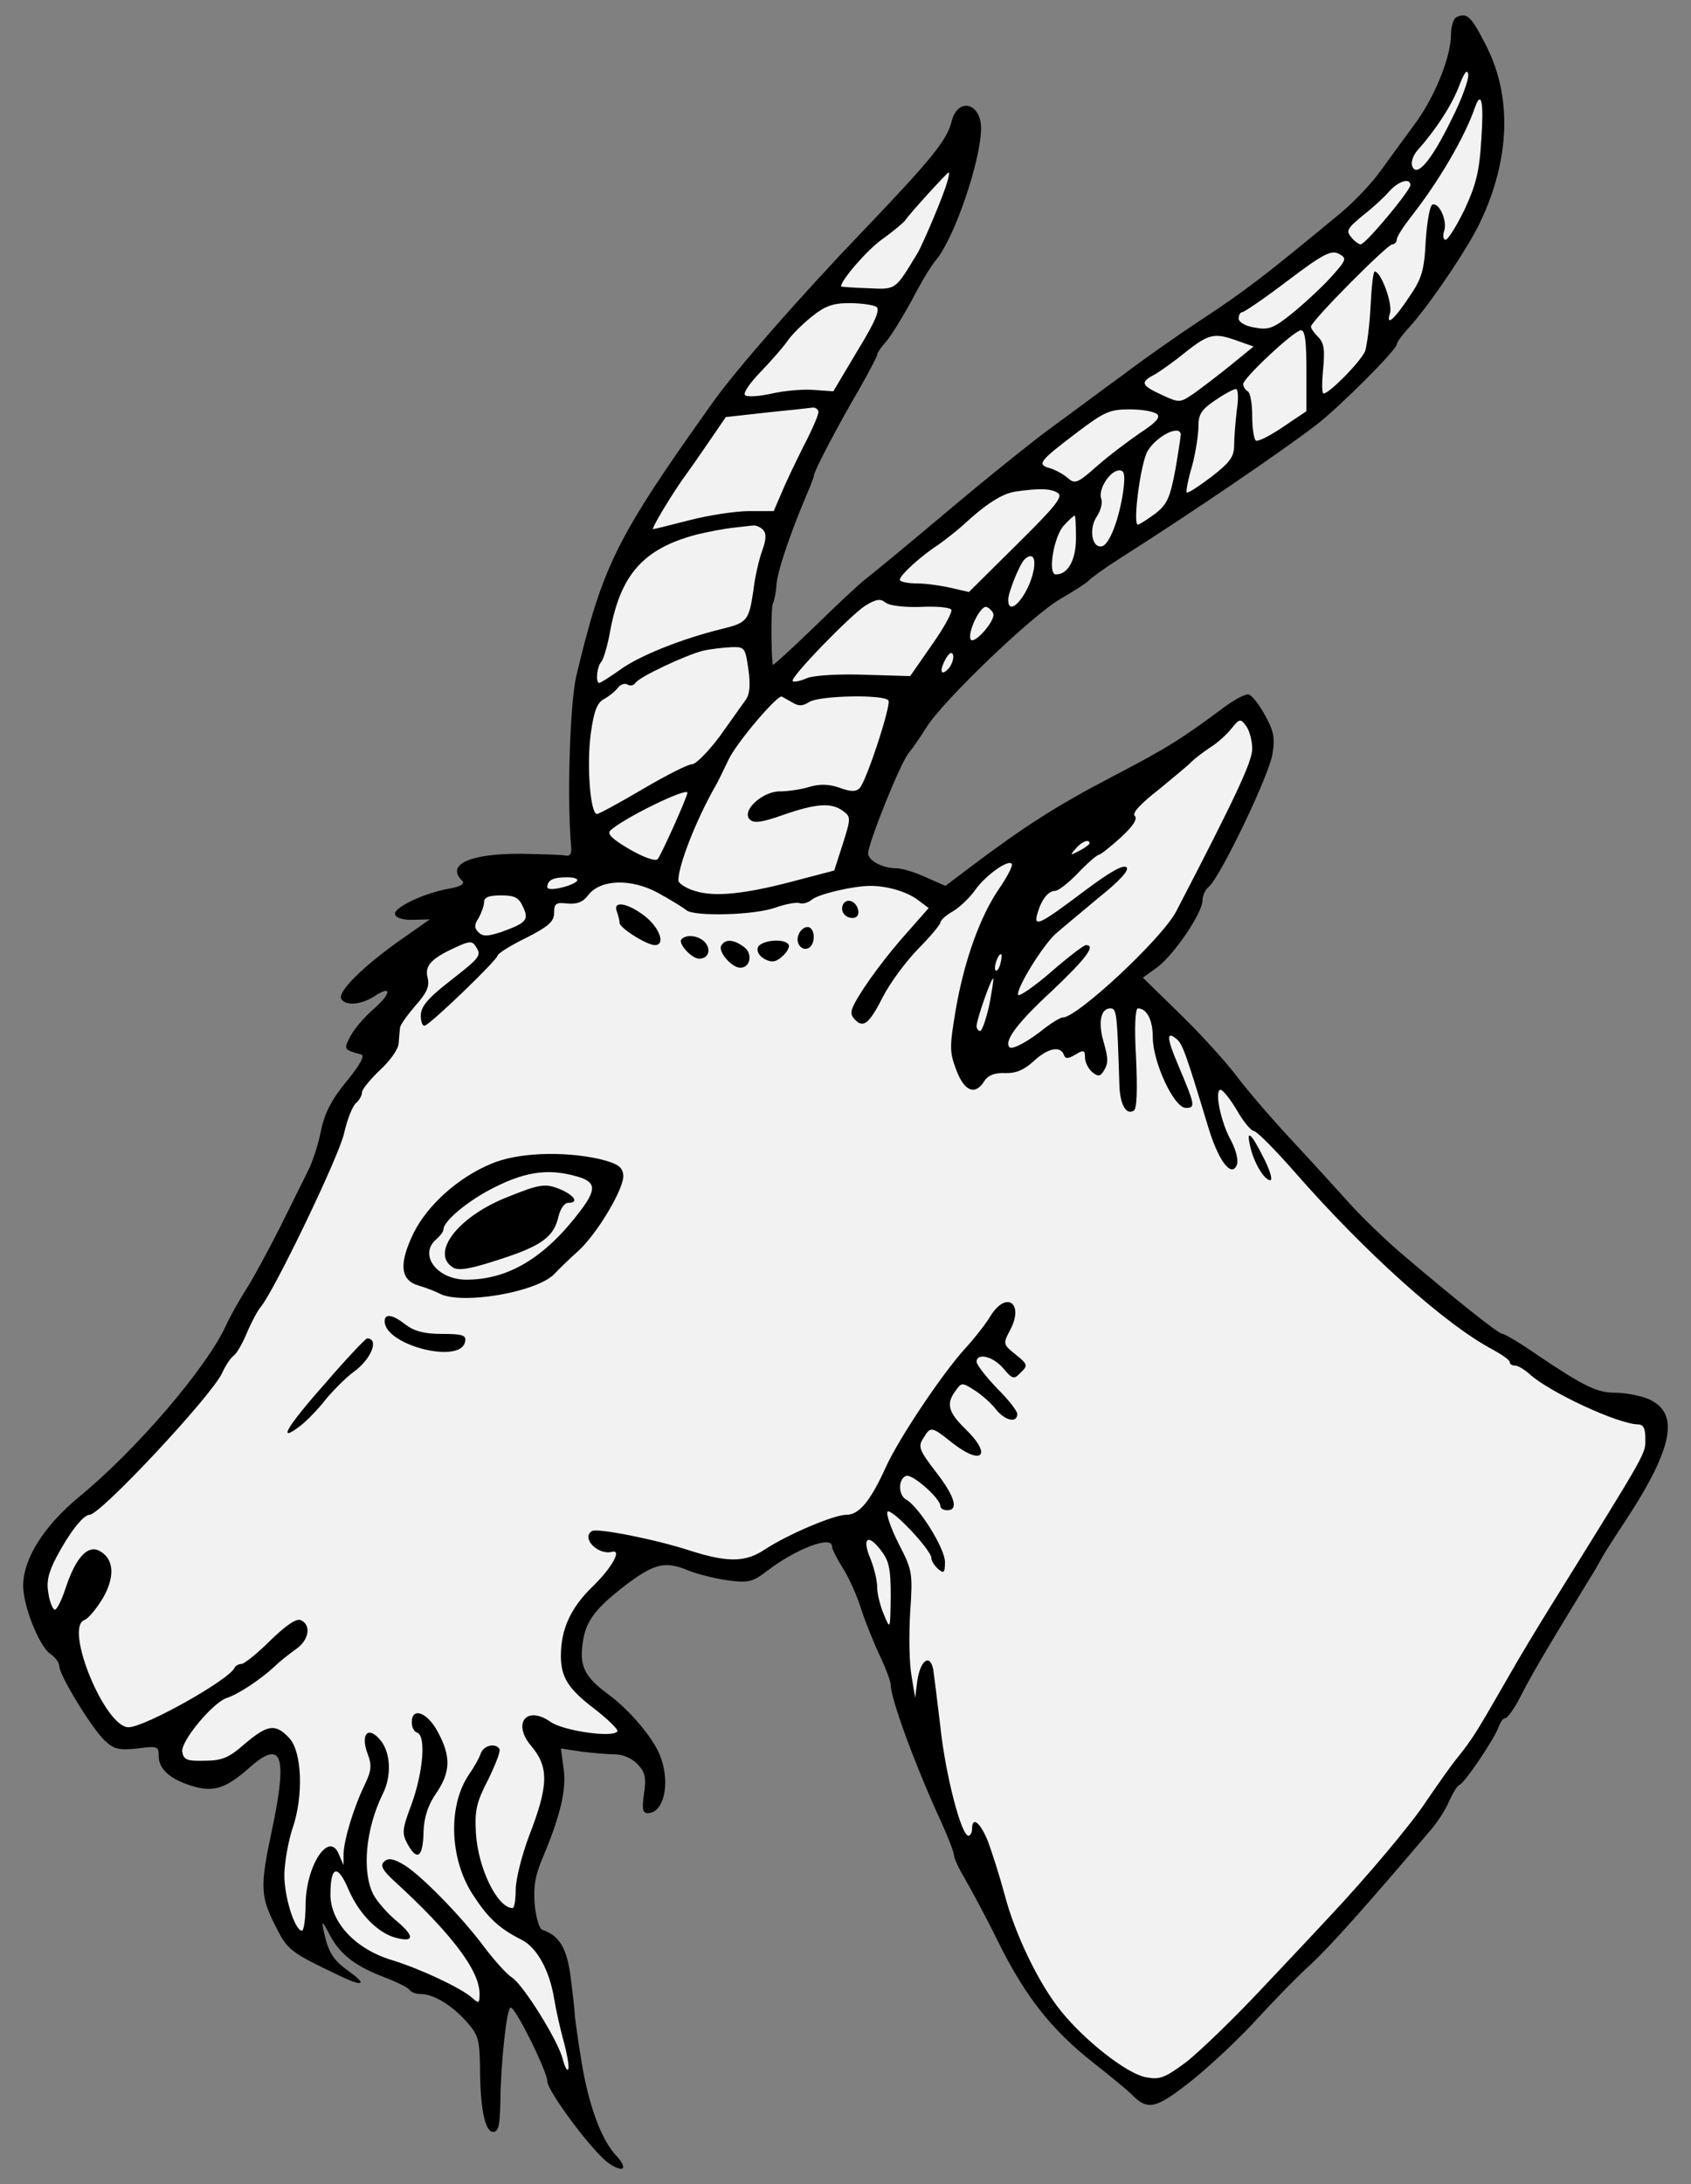
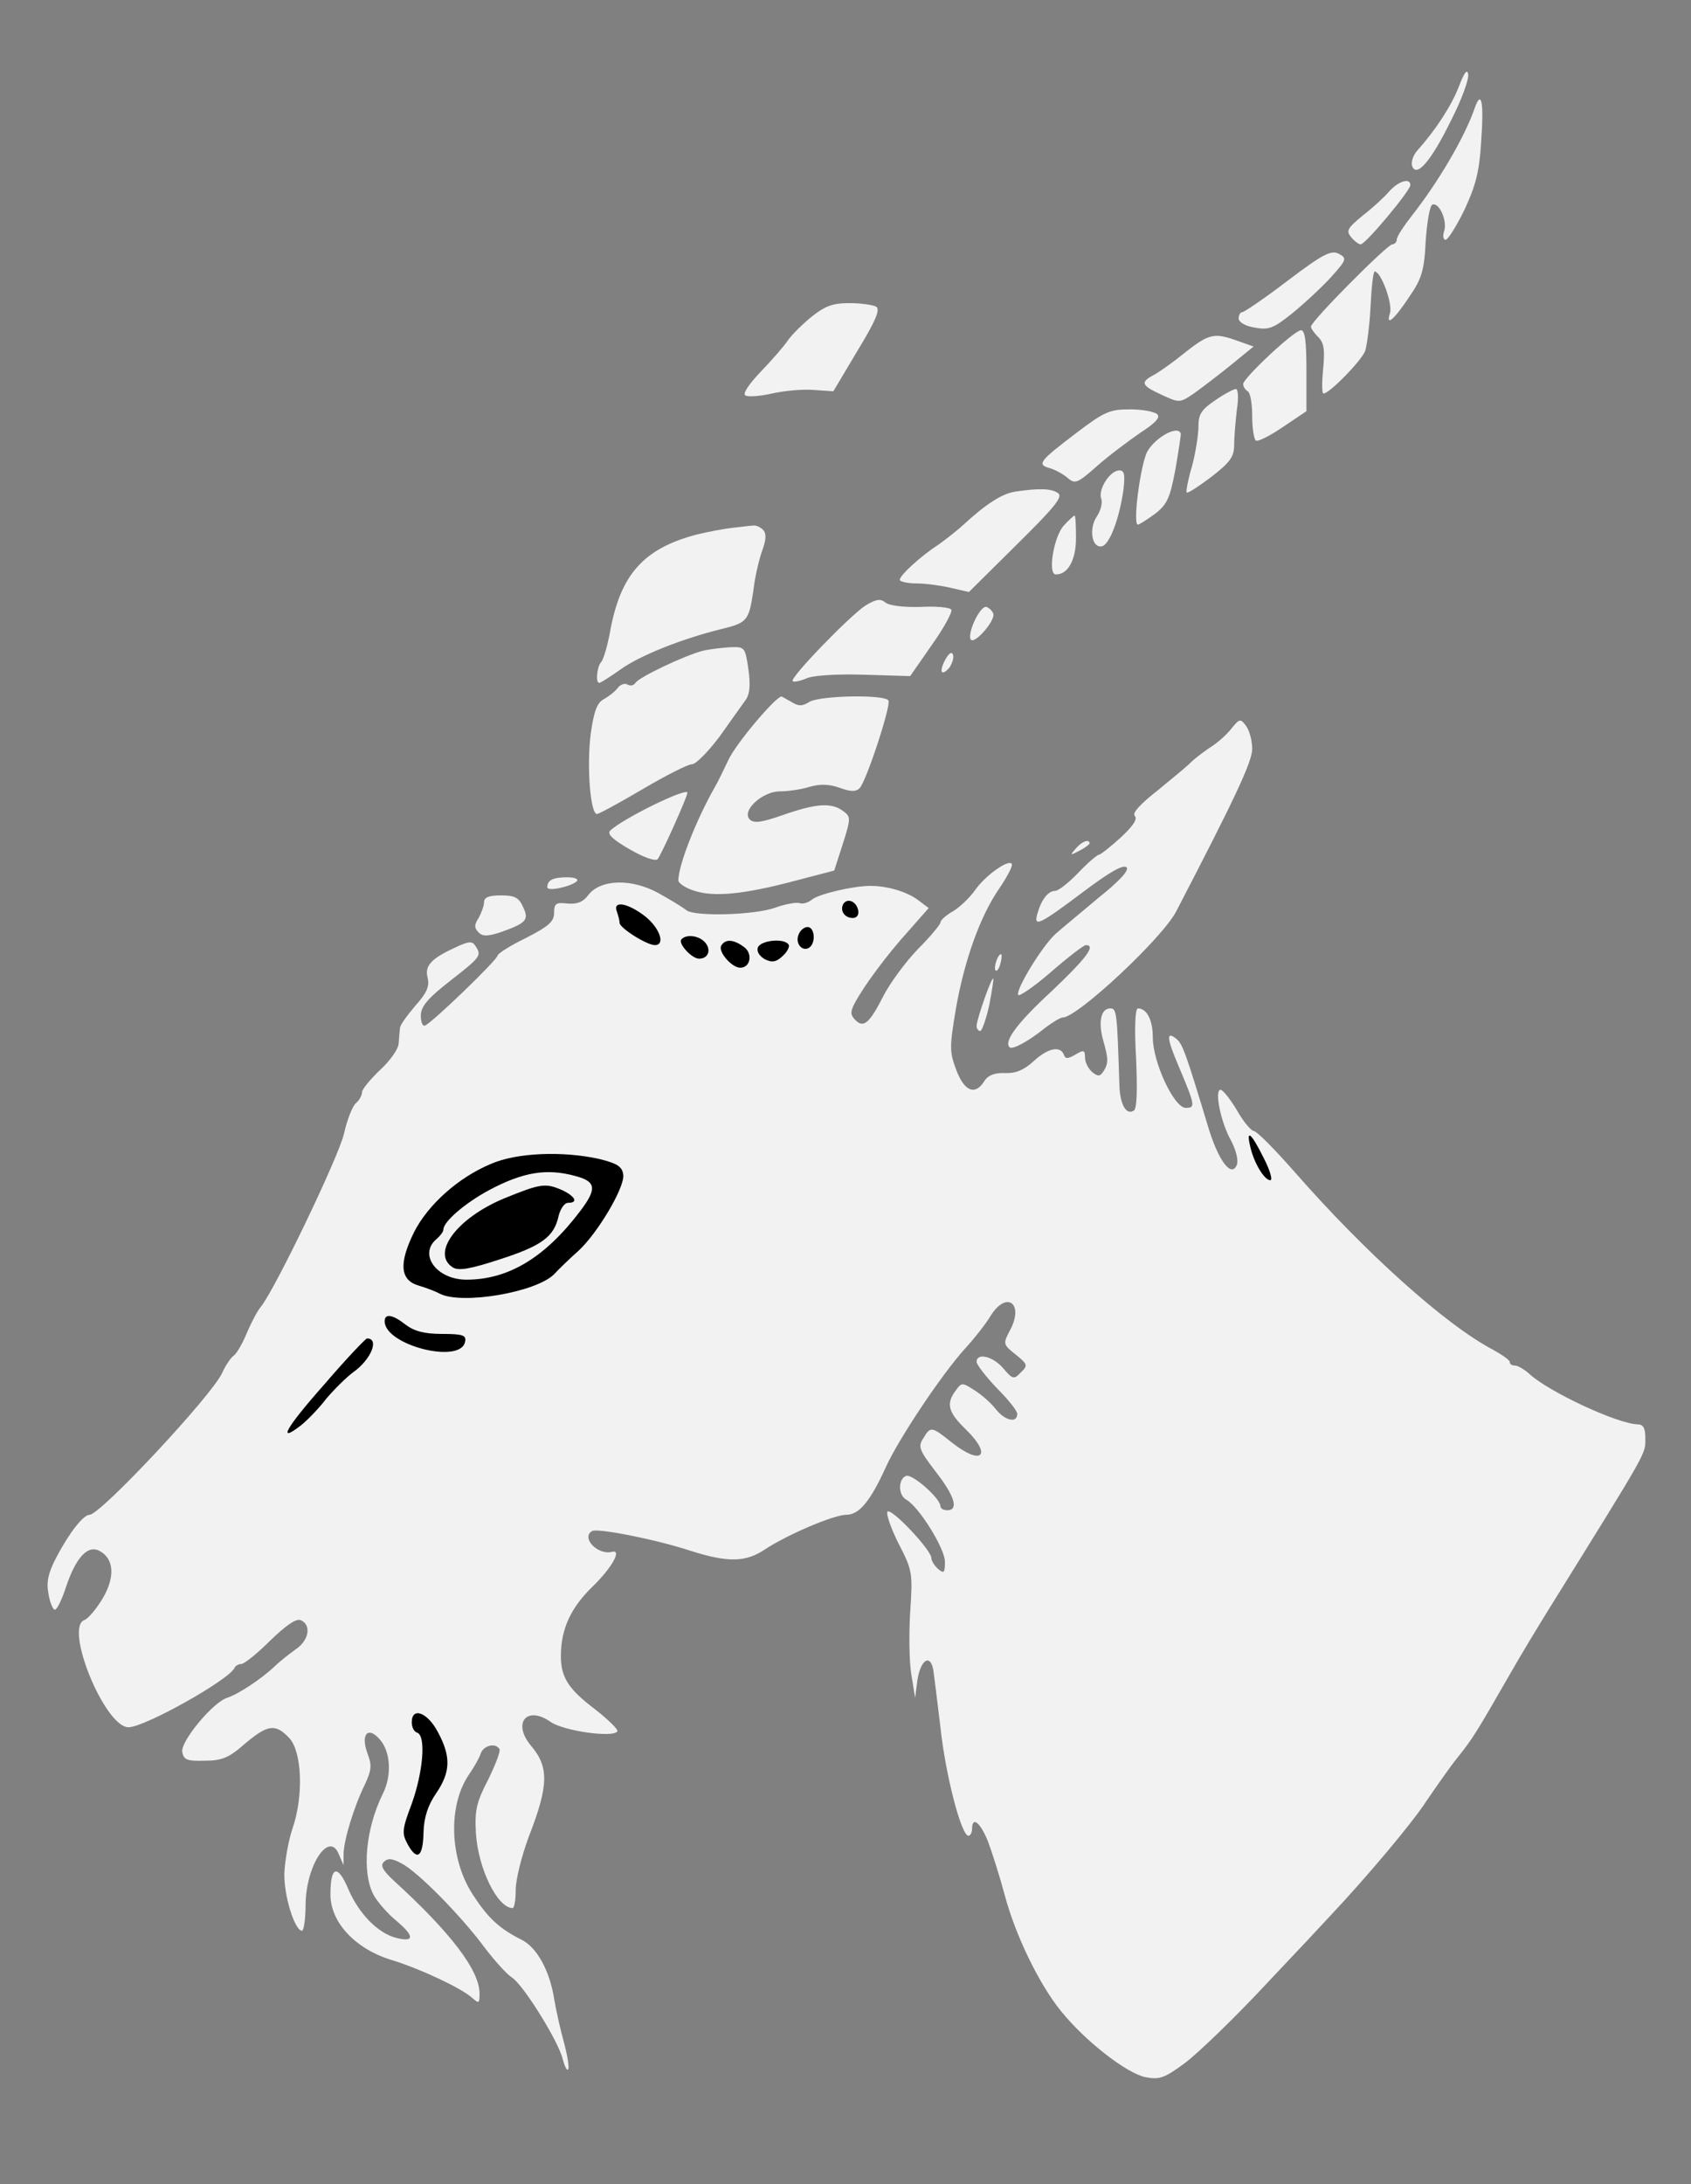
<svg xmlns="http://www.w3.org/2000/svg" version="1.1" viewBox="58.5 63 247.5 319.5" width="247.5" height="319.5">
  <rect x="58.5" y="63" width="247.5" height="319.5" fill="#808080" stroke="none" />
  <defs>
    <clipPath id="artboard_clip_path">
      <path d="M 58.5 63 L 306 63 L 306 301.018 L 244.125 382.5 L 58.5 382.5 Z" />
    </clipPath>
  </defs>
  <g id="Goat_s_Head_Couped_(1)" stroke="none" stroke-opacity="1" stroke-dasharray="none" fill="none" fill-opacity="1">
    <title>Goat's Head Couped (1)</title>
    <g id="Goat_s_Head_Couped_(1)_Layer_2" clip-path="url(#artboard_clip_path)">
      <title>Layer 2</title>
      <g id="Group_148">
        <g id="Graphic_193">
-           <path d="M 271.736 65.478 C 271.273 65.61 270.876 66.801 270.876 67.991 C 270.876 71.43 268.363 77.514 265.321 81.482 C 263.866 83.466 261.683 86.442 260.493 88.096 C 259.302 89.749 256.657 92.593 254.541 94.312 C 243.827 103.174 240.917 105.423 234.502 109.655 C 230.666 112.168 225.442 115.872 222.929 117.79 C 220.35 119.642 215.786 123.08 212.678 125.329 C 209.57 127.578 202.626 133.199 197.203 137.762 C 191.78 142.325 186.423 146.756 185.299 147.616 C 184.174 148.476 180.669 151.782 177.495 154.891 C 174.254 157.999 171.675 160.38 171.609 160.248 C 171.345 158.594 171.345 151.849 171.609 151.32 C 171.807 150.923 172.072 149.732 172.138 148.674 C 172.204 146.756 174.122 141.135 176.503 135.514 C 177.098 134.125 177.627 132.802 177.627 132.538 C 177.627 131.942 181.198 125.131 184.307 119.84 C 185.696 117.393 186.886 115.144 186.886 114.88 C 186.886 114.615 187.481 113.756 188.143 113.028 C 188.87 112.235 190.523 109.523 191.912 107.01 C 193.235 104.431 194.822 101.785 195.483 101.058 C 198.195 97.817 202.031 86.575 202.097 81.813 C 202.097 78.043 198.724 77.184 197.798 80.689 C 197.137 83.466 194.954 86.178 184.77 96.825 C 175.511 106.481 166.318 116.996 162.946 121.692 C 148.661 141.73 146.743 145.632 142.841 161.901 C 141.915 165.935 141.452 180.154 142.113 187.032 C 142.18 187.825 141.915 188.288 141.32 188.156 C 140.857 188.024 137.947 187.958 134.905 187.892 C 127.432 187.825 123.728 189.413 126.109 191.793 C 126.572 192.256 126.109 192.653 124.257 192.984 C 120.488 193.645 115.991 195.828 116.321 196.753 C 116.454 197.282 117.578 197.613 119.033 197.547 L 121.414 197.481 L 116.983 200.589 C 111.56 204.425 107.856 208.128 108.451 209.12 C 109.113 210.179 111.295 209.98 113.213 208.79 C 115.858 207.004 115.858 208.261 113.213 210.575 C 111.824 211.766 110.303 213.551 109.774 214.61 C 108.782 216.527 108.782 216.527 111.361 217.255 C 111.956 217.387 111.229 218.71 109.245 221.157 C 107.063 223.802 106.004 225.786 105.475 228.431 C 105.079 230.415 104.219 233.061 103.557 234.317 C 102.962 235.574 101.044 239.344 99.391 242.716 C 97.672 246.089 95.489 250.123 94.497 251.644 C 93.505 253.232 92.182 255.546 91.587 256.869 C 88.744 263.086 78.427 275.122 70.028 282 C 64.935 286.232 61.893 290.994 61.893 294.962 C 61.893 297.938 64.208 303.692 65.795 304.882 C 66.589 305.411 67.184 306.205 67.184 306.734 C 67.184 308.056 71.879 315.728 73.797 317.58 C 75.186 318.902 75.914 319.035 78.625 318.77 C 81.535 318.373 81.733 318.439 81.733 319.894 C 81.733 321.746 83.321 323.201 86.429 324.193 C 89.669 325.251 91.521 324.656 94.96 321.614 C 99.788 317.315 100.648 319.696 98.267 330.873 C 96.547 338.941 96.613 340.396 98.796 344.695 C 100.581 348.266 100.912 348.53 108.121 351.969 C 111.626 353.689 112.353 353.358 109.576 351.374 C 107.327 349.787 106.6 348.663 105.938 345.753 C 105.541 343.835 105.608 343.835 106.864 346.216 C 108.385 348.993 110.568 350.647 114.932 352.3 C 116.652 352.961 118.239 353.755 118.438 354.086 C 118.702 354.416 119.363 354.681 120.025 354.681 C 121.943 354.681 124.588 356.268 126.77 358.715 C 128.49 360.633 128.688 361.36 128.754 365.196 C 128.754 371.346 129.482 374.851 130.672 374.851 C 131.466 374.851 131.664 373.859 131.73 370.553 C 131.797 364.733 132.656 356.665 133.252 356.665 C 133.979 356.665 138.608 366.056 138.608 367.445 C 138.608 368.899 145.42 378.026 147.669 379.481 C 149.851 380.936 150.446 380.208 148.661 378.29 C 146.544 376.042 144.693 371.082 143.635 364.733 C 143.105 361.559 142.709 358.516 142.643 357.987 C 142.643 357.458 142.378 354.945 142.047 352.432 C 141.518 348.001 140.394 346.149 137.881 345.29 C 137.418 345.157 136.955 343.504 136.757 341.586 C 136.558 338.941 136.823 337.354 137.947 334.708 C 140.46 328.756 141.452 324.788 140.989 321.68 L 140.592 318.77 L 143.635 319.233 C 145.354 319.431 147.536 319.63 148.595 319.63 C 149.653 319.63 151.041 320.225 151.835 321.085 C 152.959 322.275 153.092 323.069 152.761 325.383 C 152.43 327.566 152.563 328.227 153.29 328.227 C 155.671 328.227 156.663 323.862 155.142 319.894 C 154.15 317.249 150.645 313.149 147.603 310.9 C 144.164 308.387 143.304 306.8 143.767 303.493 C 144.164 300.12 145.619 298.269 150.38 294.631 C 154.414 291.655 155.935 291.325 159.374 292.78 C 160.565 293.243 163.078 293.904 164.996 294.168 C 168.104 294.565 168.633 294.433 170.882 292.713 C 175.048 289.539 180.273 287.555 180.273 289.208 C 180.273 289.605 181 290.994 181.86 292.383 C 182.72 293.705 183.976 296.483 184.571 298.467 C 185.233 300.451 186.489 303.559 187.349 305.345 C 188.209 307.197 188.87 308.982 188.87 309.445 C 188.87 311.495 192.441 321.217 196.211 329.418 C 197.269 331.732 198.129 333.981 198.129 334.378 C 198.129 334.841 198.856 336.362 199.716 337.817 C 200.576 339.272 202.824 343.438 204.61 347.075 C 208.578 355.077 212.414 359.905 218.432 364.667 C 220.879 366.585 223.458 368.701 224.053 369.296 C 226.5 371.809 227.624 371.545 233.047 367.246 C 235.825 364.998 240.057 361.03 242.438 358.384 C 244.819 355.805 248.324 352.168 250.308 350.382 C 253.284 347.604 258.31 341.983 268.032 330.542 C 268.958 329.418 270.148 327.632 270.611 326.442 C 271.14 325.317 271.736 324.259 272.066 324.127 C 272.86 323.862 277.291 317.249 277.82 315.662 C 278.084 314.934 278.481 314.339 278.812 314.339 C 279.076 314.339 279.936 313.215 280.664 311.892 C 282.846 307.66 284.169 305.411 290.98 294.235 C 291.708 293.11 292.568 291.589 292.964 290.862 C 293.361 290.134 294.882 287.753 296.337 285.571 C 303.678 274.394 304.472 269.302 299.247 267.45 C 298.057 267.054 296.139 266.723 294.882 266.723 C 292.237 266.723 290.385 265.797 283.838 261.432 C 281.193 259.58 278.746 258.125 278.415 258.125 C 277.82 258.125 271.537 253.099 263.601 246.354 C 261.286 244.37 257.914 241.129 256.062 239.079 C 254.21 237.029 250.374 232.796 247.531 229.754 C 244.687 226.712 241.116 222.546 239.661 220.628 C 238.206 218.644 234.502 214.543 231.394 211.501 L 225.773 206.012 L 227.889 204.491 C 230.336 202.639 234.502 196.555 234.502 194.703 C 234.502 194.042 234.899 193.116 235.428 192.719 C 237.081 191.33 244.356 176.252 244.753 173.21 C 245.15 170.895 244.885 169.837 243.629 167.588 C 242.835 166.134 241.777 164.745 241.314 164.612 C 240.917 164.414 239.264 165.274 237.743 166.398 C 231.526 171.027 229.344 172.416 221.342 176.583 C 213.207 180.815 208.379 183.923 200.642 189.743 L 196.872 192.587 L 194.028 191.33 C 192.441 190.603 190.523 190.008 189.664 190.008 C 187.68 190.008 185.563 188.883 185.563 187.825 C 185.563 186.37 190.325 174.466 191.515 173.144 C 192.111 172.416 193.235 170.763 194.028 169.506 C 196.277 165.737 209.636 152.907 213.736 150.592 C 215.786 149.402 217.638 148.211 217.903 147.881 C 218.101 147.616 220.085 146.161 222.267 144.772 C 233.113 137.894 246.076 129.033 251.102 125.197 C 254.475 122.618 262.94 114.152 262.94 113.359 C 262.94 113.094 263.733 111.97 264.725 110.912 C 267.635 107.737 273.389 99.272 275.174 95.437 C 279.539 86.244 279.804 77.118 276.034 69.711 C 273.852 65.412 273.257 64.817 271.736 65.478 Z" fill="black" />
-         </g>
+           </g>
        <g id="Graphic_192">
          <path d="M 270.942 80.49 C 267.966 86.575 265.85 89.022 265.188 87.302 C 264.99 86.773 265.321 85.715 265.916 85.054 C 268.627 82.011 270.876 78.572 272 75.729 C 272.794 73.612 273.257 73.017 273.389 73.877 C 273.521 74.538 272.463 77.514 270.942 80.49 Z" fill="#f2f2f2" />
        </g>
        <g id="Graphic_191">
          <path d="M 275.307 83.4 C 275.042 88.096 274.513 90.08 272.86 93.651 C 271.669 96.098 270.413 98.082 270.082 98.082 C 269.751 98.082 269.619 97.487 269.884 96.759 C 270.347 95.304 269.156 92.593 268.164 92.924 C 267.767 93.056 267.371 95.437 267.172 98.214 C 266.974 102.513 266.577 103.769 264.858 106.283 C 262.543 109.788 261.286 110.846 261.948 108.796 C 262.344 107.407 260.625 102.711 259.699 102.711 C 259.501 102.711 259.236 104.96 259.104 107.737 C 258.972 110.515 258.575 113.491 258.31 114.351 C 257.715 115.806 253.152 120.501 252.226 120.567 C 251.962 120.567 251.962 118.98 252.16 116.996 C 252.424 114.152 252.292 113.16 251.432 112.301 C 250.837 111.705 250.374 111.044 250.374 110.78 C 250.374 109.986 261.551 98.743 262.278 98.743 C 262.609 98.743 262.94 98.413 262.94 98.016 C 262.94 97.619 263.932 96.098 265.122 94.577 C 269.024 89.617 272.926 83.003 274.381 78.705 C 275.307 76.126 275.704 77.911 275.307 83.4 Z" fill="#f2f2f2" />
        </g>
        <g id="Graphic_190">
-           <path d="M 197.137 89.617 C 196.674 91.402 193.632 98.611 192.772 100.066 C 189.465 105.489 189.73 105.357 185.497 105.158 C 183.381 105.092 181.595 104.96 181.595 104.894 C 181.595 103.968 185.497 99.471 187.68 97.95 C 189.267 96.825 190.722 95.569 190.986 95.238 C 191.515 94.378 197.071 88.294 197.335 88.228 C 197.467 88.162 197.401 88.823 197.137 89.617 Z" fill="#f2f2f2" />
-         </g>
+           </g>
        <g id="Graphic_189">
          <path d="M 264.924 90.08 C 264.924 90.873 258.377 98.743 257.649 98.743 C 257.384 98.743 256.723 98.28 256.26 97.685 C 255.467 96.759 255.731 96.362 257.98 94.511 C 259.435 93.386 261.154 91.799 261.882 90.939 C 263.204 89.485 264.924 88.955 264.924 90.08 Z" fill="#f2f2f2" />
        </g>
        <g id="Graphic_188">
          <path d="M 253.284 103.571 C 251.895 105.092 249.316 107.473 247.597 108.862 C 244.885 111.044 244.158 111.309 242.108 110.912 C 240.785 110.713 239.793 110.118 239.793 109.589 C 239.793 109.06 240.057 108.663 240.322 108.663 C 240.587 108.663 243.629 106.613 247.001 104.034 C 252.16 100.132 253.35 99.537 254.475 100.132 C 255.665 100.793 255.599 100.992 253.284 103.571 Z" fill="#f2f2f2" />
        </g>
        <g id="Graphic_187">
          <path d="M 186.754 107.87 C 187.349 108.267 186.688 109.92 183.976 114.351 L 180.471 120.237 L 177.561 120.038 C 175.974 119.906 173.196 120.171 171.477 120.567 C 169.691 120.964 167.972 121.096 167.575 120.832 C 167.178 120.567 168.17 119.112 169.89 117.327 C 171.477 115.674 173.262 113.623 173.791 112.83 C 174.321 112.036 175.908 110.449 177.297 109.325 C 179.281 107.737 180.405 107.341 182.852 107.341 C 184.505 107.341 186.291 107.605 186.754 107.87 Z" fill="#f2f2f2" />
        </g>
        <g id="Graphic_186">
          <path d="M 249.713 117.261 L 249.713 123.147 L 246.274 125.461 C 244.422 126.718 242.637 127.644 242.306 127.445 C 242.041 127.247 241.777 125.66 241.777 123.874 C 241.777 122.088 241.512 120.435 241.116 120.237 C 240.785 120.038 240.454 119.575 240.454 119.179 C 240.454 118.319 247.927 111.309 248.919 111.309 C 249.515 111.309 249.713 112.962 249.713 117.261 Z" fill="#f2f2f2" />
        </g>
        <g id="Graphic_185">
          <path d="M 239.727 112.896 L 241.975 113.689 L 238.735 116.335 C 236.949 117.79 234.502 119.642 233.312 120.501 C 231.196 121.956 231.129 121.956 228.55 120.766 C 225.508 119.377 225.376 118.914 227.36 117.856 C 228.22 117.393 230.27 115.938 232.055 114.483 C 235.494 111.772 236.288 111.639 239.727 112.896 Z" fill="#f2f2f2" />
        </g>
        <g id="Graphic_184">
          <path d="M 239.528 122.948 C 239.33 124.668 239.132 126.982 239.132 128.107 C 239.132 129.826 238.536 130.62 235.825 132.736 C 233.973 134.125 232.386 135.183 232.188 135.051 C 232.055 134.918 232.386 133.133 232.981 131.149 C 233.51 129.165 233.907 126.519 233.907 125.395 C 233.907 123.61 234.304 122.948 236.354 121.559 C 237.677 120.634 239.065 119.906 239.396 119.906 C 239.727 119.906 239.793 121.295 239.528 122.948 Z" fill="#f2f2f2" />
        </g>
        <g id="Graphic_183">
-           <path d="M 178.289 123.279 C 178.289 123.676 177.561 125.395 176.701 127.115 C 175.842 128.768 174.321 131.876 173.395 133.926 L 171.741 137.762 L 168.17 137.762 C 166.186 137.762 162.284 138.357 159.44 139.085 C 156.597 139.812 154.216 140.407 154.084 140.407 C 153.753 140.407 157.126 134.786 159.11 132.141 C 160.168 130.686 161.821 128.239 162.879 126.718 L 164.731 124.006 L 170.683 123.345 C 173.99 123.014 177.032 122.684 177.495 122.618 C 177.892 122.618 178.289 122.882 178.289 123.279 Z" fill="#f2f2f2" />
-         </g>
+           </g>
        <g id="Graphic_182">
          <path d="M 227.889 123.61 C 228.352 124.072 227.624 124.866 225.376 126.321 C 223.656 127.511 220.813 129.628 219.093 131.149 C 216.249 133.662 215.853 133.86 214.794 132.934 C 214.199 132.405 213.009 131.744 212.149 131.479 C 210.231 130.95 210.562 130.487 216.051 126.321 C 220.151 123.213 220.945 122.882 223.855 122.882 C 225.706 122.882 227.492 123.213 227.889 123.61 Z" fill="#f2f2f2" />
        </g>
        <g id="Graphic_181">
          <path d="M 231.328 126.519 C 231.328 126.718 230.997 129.033 230.534 131.678 C 229.741 135.844 229.344 136.77 227.558 138.159 C 226.368 139.019 225.244 139.746 225.045 139.746 C 224.251 139.746 225.442 130.818 226.434 129.033 C 227.69 126.85 231.129 125.064 231.328 126.519 Z" fill="#f2f2f2" />
        </g>
        <g id="Graphic_180">
          <path d="M 222.929 134.654 C 222.334 138.886 220.879 142.722 219.754 142.921 C 218.299 143.185 217.837 140.341 219.027 138.556 C 219.622 137.696 219.887 136.506 219.688 135.977 C 219.159 134.654 220.945 131.81 222.334 131.81 C 223.061 131.81 223.193 132.405 222.929 134.654 Z" fill="#f2f2f2" />
        </g>
        <g id="Graphic_179">
          <path d="M 213.339 135.117 C 214.133 135.646 212.943 137.101 207.321 142.656 L 200.311 149.6 L 197.732 149.005 C 196.343 148.674 194.028 148.344 192.706 148.344 C 191.317 148.344 190.193 148.079 190.193 147.814 C 190.193 147.153 193.301 144.309 195.88 142.656 C 196.872 141.929 198.525 140.672 199.451 139.812 C 202.758 136.77 205.073 135.249 207.057 134.918 C 210.628 134.389 212.347 134.455 213.339 135.117 Z" fill="#f2f2f2" />
        </g>
        <g id="Graphic_178">
          <path d="M 215.985 141.73 C 215.985 144.905 214.794 147.087 213.009 147.021 C 211.818 146.955 212.744 141.466 214.199 139.878 C 214.927 139.085 215.654 138.423 215.786 138.423 C 215.919 138.423 215.985 139.945 215.985 141.73 Z" fill="#f2f2f2" />
        </g>
        <g id="Graphic_177">
          <path d="M 170.154 140.474 C 170.683 141.003 170.683 141.862 170.022 143.648 C 169.559 144.971 168.964 147.55 168.765 149.402 C 168.104 153.767 167.906 154.097 164.07 155.023 C 158.382 156.412 152.034 158.925 149.256 160.975 C 147.735 162.033 146.412 162.893 146.214 162.893 C 145.619 162.893 145.883 160.512 146.478 159.851 C 146.809 159.52 147.404 157.536 147.801 155.354 C 149.322 147.021 152.695 143.251 160.432 141.201 C 162.086 140.804 164.467 140.341 165.723 140.209 C 166.98 140.077 168.369 139.878 168.765 139.878 C 169.096 139.812 169.757 140.077 170.154 140.474 Z" fill="#f2f2f2" />
        </g>
        <g id="Graphic_176">
-           <path d="M 209.768 146.492 C 209.041 150.063 206.065 153.502 206.065 150.724 C 206.065 149.666 207.718 145.566 208.446 144.838 C 209.57 143.78 210.165 144.508 209.768 146.492 Z" fill="#f2f2f2" />
-         </g>
+           </g>
        <g id="Graphic_175">
          <path d="M 193.169 151.782 C 195.483 151.65 197.533 151.849 197.732 152.179 C 197.93 152.51 196.674 154.825 194.888 157.338 L 191.714 161.901 L 185.166 161.703 C 181.397 161.57 177.826 161.769 176.701 162.166 C 175.643 162.628 174.651 162.827 174.519 162.628 C 174.056 162.166 182.984 152.973 185.166 151.584 C 186.688 150.658 187.349 150.526 188.076 151.121 C 188.605 151.584 190.722 151.849 193.169 151.782 Z" fill="#f2f2f2" />
        </g>
        <g id="Graphic_174">
          <path d="M 203.882 152.774 C 204.213 153.767 201.105 157.338 200.576 156.544 C 200.047 155.618 201.964 151.518 202.89 151.782 C 203.287 151.915 203.75 152.378 203.882 152.774 Z" fill="#f2f2f2" />
        </g>
        <g id="Graphic_173">
          <path d="M 168.038 160.909 C 168.369 163.29 168.236 164.612 167.575 165.472 C 167.112 166.134 165.393 168.514 163.805 170.763 C 162.152 172.945 160.366 174.797 159.771 174.797 C 159.176 174.797 155.935 176.45 152.563 178.434 C 149.19 180.418 146.148 182.072 145.883 182.072 C 144.891 182.072 144.362 174.995 144.957 170.366 C 145.42 167.059 145.883 165.803 146.875 165.274 C 147.603 164.877 148.528 164.149 148.925 163.62 C 149.322 163.091 149.983 162.893 150.38 163.157 C 150.777 163.356 151.24 163.29 151.504 162.893 C 152.034 162.033 158.779 158.859 161.358 158.197 C 162.483 157.933 164.334 157.735 165.525 157.668 C 167.509 157.602 167.575 157.735 168.038 160.909 Z" fill="#f2f2f2" />
        </g>
        <g id="Graphic_172">
          <path d="M 197.467 160.644 C 196.277 162.033 195.88 161.306 196.872 159.454 C 197.401 158.528 197.798 158.264 197.996 158.793 C 198.129 159.256 197.864 160.049 197.467 160.644 Z" fill="#f2f2f2" />
        </g>
        <g id="Graphic_171">
          <path d="M 174.321 165.671 C 175.379 166.332 175.908 166.332 176.966 165.671 C 178.487 164.745 187.944 164.546 188.539 165.472 C 188.936 166.2 185.299 177.31 184.307 178.302 C 183.778 178.831 182.984 178.831 181.397 178.236 C 179.876 177.707 178.553 177.641 176.966 178.104 C 175.709 178.501 173.725 178.765 172.601 178.765 C 170.088 178.765 166.98 181.609 168.236 182.865 C 168.831 183.461 169.956 183.328 173.13 182.204 C 177.892 180.551 180.14 180.352 181.86 181.609 C 183.05 182.469 183.05 182.667 181.86 186.437 L 180.603 190.338 L 175.048 191.793 C 167.377 193.844 163.012 194.24 160.168 193.314 C 158.845 192.918 157.787 192.19 157.787 191.793 C 157.787 189.545 160.432 182.865 163.144 178.104 C 163.475 177.575 164.334 175.789 165.128 174.136 C 166.186 171.821 171.874 165.075 172.866 164.877 C 172.932 164.877 173.593 165.274 174.321 165.671 Z" fill="#f2f2f2" />
        </g>
        <g id="Graphic_170">
          <path d="M 241.777 172.548 C 241.777 174.4 239.33 179.625 230.666 196.29 C 228.682 200.192 216.183 211.832 214.067 211.832 C 213.736 211.832 212.612 212.493 211.554 213.287 C 209.041 215.337 206.66 216.594 206.263 216.197 C 205.403 215.337 207.321 212.692 212.414 207.996 C 217.44 203.235 218.961 201.25 217.44 201.25 C 217.109 201.25 214.794 203.036 212.281 205.219 C 209.768 207.401 207.586 208.856 207.52 208.525 C 207.189 207.665 211.091 201.317 213.009 199.597 C 213.802 198.87 216.646 196.555 219.225 194.373 C 222.466 191.793 223.789 190.272 223.392 189.876 C 222.929 189.413 220.945 190.537 217.241 193.314 C 210.562 198.341 209.702 198.737 210.363 196.555 C 210.959 194.505 211.951 193.314 212.943 193.314 C 213.406 193.314 214.927 192.124 216.315 190.669 C 217.704 189.214 219.093 188.024 219.358 188.024 C 219.556 188.024 221.011 186.899 222.532 185.511 C 224.318 183.857 225.045 182.799 224.582 182.336 C 224.185 181.939 225.376 180.617 228.087 178.501 C 230.336 176.649 232.518 174.863 232.849 174.466 C 233.246 174.07 234.436 173.144 235.494 172.416 C 236.619 171.755 238.073 170.432 238.735 169.572 C 239.925 168.118 240.057 168.051 240.917 169.242 C 241.38 169.903 241.777 171.358 241.777 172.548 Z" fill="#f2f2f2" />
        </g>
        <g id="Graphic_169">
          <path d="M 159.11 178.963 C 159.11 179.559 155.208 188.222 154.745 188.685 C 154.414 189.016 152.695 188.421 150.645 187.23 C 148.132 185.775 147.338 184.982 147.801 184.519 C 149.52 182.799 159.11 178.104 159.11 178.963 Z" fill="#f2f2f2" />
        </g>
        <g id="Graphic_168">
          <path d="M 217.969 186.37 C 217.969 186.503 217.307 187.032 216.514 187.429 C 215.125 188.156 215.059 188.156 215.919 187.164 C 216.778 186.106 217.969 185.643 217.969 186.37 Z" fill="#f2f2f2" />
        </g>
        <g id="Graphic_167">
          <path d="M 204.742 192.984 C 201.964 197.018 199.65 203.433 198.393 210.642 C 197.467 216.197 197.467 216.858 198.459 219.503 C 199.65 222.678 201.237 223.273 202.56 221.157 C 203.089 220.297 204.081 219.9 205.602 219.966 C 207.189 220.032 208.379 219.503 209.768 218.247 C 211.818 216.329 213.67 215.932 214.199 217.255 C 214.398 217.916 214.794 217.916 215.919 217.255 C 217.109 216.527 217.307 216.594 217.307 217.718 C 217.307 218.379 217.77 219.305 218.366 219.834 C 219.225 220.495 219.49 220.495 220.019 219.702 C 220.746 218.511 220.746 217.916 219.953 215.139 C 219.225 212.493 219.622 210.509 221.011 210.509 C 221.937 210.509 222.003 211.038 222.334 221.62 C 222.4 224.53 223.326 226.183 224.45 225.455 C 224.913 225.191 224.979 222.413 224.781 217.784 C 224.516 213.353 224.648 210.509 225.045 210.509 C 226.368 210.509 227.227 212.229 227.227 214.742 C 227.227 218.379 230.336 225.059 232.055 225.059 C 233.51 225.059 233.444 224.728 230.931 218.776 C 229.212 214.742 229.212 213.75 230.733 215.006 C 231.592 215.734 232.121 217.255 235.23 227.506 C 236.751 232.73 238.735 235.375 239.528 233.392 C 239.793 232.73 239.396 231.209 238.669 229.82 C 237.148 227.109 236.222 222.413 237.148 222.413 C 237.478 222.413 238.536 223.736 239.528 225.389 C 240.454 227.043 241.579 228.365 241.975 228.431 C 242.438 228.431 245.15 231.209 248.06 234.516 C 258.31 246.221 270.082 256.803 277.026 260.44 C 278.349 261.168 279.473 261.961 279.473 262.226 C 279.473 262.556 279.804 262.755 280.267 262.755 C 280.664 262.755 281.656 263.35 282.383 264.011 C 285.293 266.657 295.279 271.286 298.189 271.352 C 298.983 271.352 299.313 271.881 299.313 273.27 C 299.313 275.783 300.107 274.394 285.227 298.335 C 283.507 301.112 280.862 305.477 279.407 308.056 C 274.579 316.455 274.05 317.315 271.934 319.961 C 270.743 321.415 268.693 324.391 267.238 326.508 C 265.188 329.682 258.509 337.618 253.02 343.438 C 252.491 344.033 248.324 348.464 243.761 353.292 C 239.198 358.186 233.907 363.278 231.989 364.733 C 228.947 366.982 228.22 367.246 226.169 366.849 C 223.458 366.32 217.374 361.625 213.802 357.194 C 210.562 353.226 207.057 345.951 205.536 340.131 C 204.808 337.42 203.684 333.915 203.089 332.327 C 201.964 329.55 200.774 328.624 200.774 330.542 C 200.774 331.071 200.51 331.534 200.245 331.534 C 199.187 331.534 196.872 322.54 196.145 315.662 C 195.682 311.826 195.219 308.056 195.087 307.197 C 194.624 304.882 193.235 305.808 192.772 308.784 L 192.441 311.363 L 191.912 308.123 C 191.581 306.337 191.515 302.171 191.714 298.864 C 192.111 293.044 192.044 292.713 189.994 288.745 C 188.87 286.497 188.143 284.381 188.407 284.116 C 189.002 283.587 194.822 289.737 194.822 290.928 C 194.822 291.325 195.285 292.052 195.814 292.515 C 196.674 293.243 196.806 293.044 196.806 291.457 C 196.806 289.539 193.036 283.455 191.185 282.397 C 189.928 281.735 189.928 279.354 191.119 278.891 C 192.044 278.561 196.145 282.198 196.145 283.322 C 196.145 283.653 196.608 283.918 197.137 283.918 C 198.856 283.918 198.261 281.868 195.417 278.23 C 193.036 275.122 192.838 274.593 193.632 273.402 C 194.69 271.617 194.822 271.617 197.798 273.998 C 202.229 277.503 203.816 275.915 199.782 272.014 C 197.269 269.567 196.938 268.31 198.393 266.392 C 199.253 265.202 199.319 265.202 201.171 266.392 C 202.229 267.054 203.618 268.31 204.279 269.17 C 205.602 270.823 207.387 271.22 207.387 269.831 C 207.387 269.368 206.065 267.715 204.411 266.062 C 202.824 264.408 201.501 262.689 201.435 262.226 C 201.435 260.837 203.816 261.366 205.337 263.152 C 206.726 264.805 206.924 264.805 207.916 263.747 C 208.975 262.755 208.908 262.556 207.189 261.168 C 205.271 259.647 205.271 259.58 206.395 257.464 C 208.379 253.628 205.8 251.777 203.486 255.48 C 202.824 256.604 201.171 258.721 199.716 260.308 C 196.409 263.945 190.06 273.402 188.143 277.635 C 185.894 282.595 184.241 284.579 182.389 284.579 C 180.537 284.579 173.725 287.489 170.419 289.671 C 167.641 291.523 165.062 291.589 159.639 289.87 C 154.414 288.15 145.883 286.497 145.156 286.96 C 143.502 287.952 146.015 290.531 148.065 290.002 C 149.587 289.605 148.065 292.317 145.288 295.028 C 142.047 298.136 140.592 301.311 140.592 305.213 C 140.592 308.321 141.65 310.04 145.486 312.95 C 147.536 314.538 149.057 316.059 148.859 316.257 C 148.264 317.249 140.923 316.191 139.071 314.868 C 135.566 312.421 133.45 315.067 136.228 318.373 C 138.873 321.482 138.807 324.193 135.897 331.666 C 134.839 334.51 133.979 337.949 133.979 339.47 C 133.979 340.925 133.781 342.115 133.516 342.115 C 131.268 342.049 128.49 336.296 128.159 331.203 C 127.961 327.83 128.225 326.64 129.945 323.333 C 131.003 321.151 131.797 319.167 131.598 318.836 C 131.003 317.91 129.35 318.307 128.887 319.431 C 128.688 320.093 127.895 321.482 127.167 322.54 C 124.059 327.037 124.257 334.841 127.696 340.131 C 129.879 343.504 131.532 345.091 134.839 346.745 C 137.087 347.869 138.939 351.242 139.6 355.342 C 139.865 356.995 140.526 359.905 141.055 361.823 C 141.584 363.807 141.849 365.527 141.65 365.725 C 141.452 365.923 141.121 365.196 140.857 364.204 C 140.262 361.625 135.037 353.226 133.384 352.234 C 132.656 351.771 130.871 349.787 129.416 347.869 C 126.043 343.306 119.628 336.758 117.247 335.568 C 115.924 334.841 115.263 334.774 114.668 335.37 C 114.139 335.899 114.536 336.626 116.189 338.147 C 124.522 345.753 128.688 351.242 128.688 354.615 C 128.688 356.07 128.622 356.136 127.564 355.21 C 125.911 353.755 119.959 350.977 115.858 349.721 C 110.568 348.133 106.864 344.232 106.864 340.131 C 106.864 335.899 107.922 335.634 109.51 339.404 C 111.097 343.041 113.874 345.819 116.52 346.48 C 119.165 347.141 119.165 346.216 116.586 344.033 C 115.197 342.909 113.676 341.123 113.147 340.131 C 111.427 336.758 112.023 330.476 114.536 325.383 C 115.858 322.738 115.66 319.365 114.205 317.58 C 112.419 315.397 111.229 316.588 112.287 319.498 C 112.948 321.217 112.882 321.945 111.89 324.061 C 110.303 327.301 108.848 332.063 108.782 334.179 L 108.782 335.833 L 108.121 334.312 C 106.732 330.674 103.293 335.766 103.227 341.586 C 103.227 343.702 102.962 345.422 102.698 345.422 C 101.64 345.422 100.052 340.33 100.119 337.089 C 100.185 335.237 100.714 332.261 101.309 330.476 C 102.962 325.714 102.698 319.233 100.846 317.249 C 98.796 315.067 97.672 315.265 94.299 318.109 C 91.984 320.159 90.926 320.556 88.413 320.556 C 85.834 320.622 85.371 320.423 85.172 319.233 C 84.974 317.646 89.669 312.024 91.72 311.363 C 93.373 310.834 96.68 308.652 98.73 306.734 C 99.457 306.006 100.912 304.882 101.838 304.221 C 103.756 302.898 104.087 300.649 102.499 299.988 C 101.838 299.724 100.317 300.782 98.002 303.03 C 96.151 304.882 94.233 306.403 93.836 306.403 C 93.439 306.403 92.976 306.668 92.844 306.932 C 92.182 308.652 79.683 315.662 77.302 315.662 C 73.863 315.662 67.911 301.179 70.821 299.988 C 71.417 299.79 72.607 298.335 73.533 296.814 C 75.385 293.639 75.186 290.994 73.07 289.87 C 71.35 288.944 69.631 290.796 68.176 295.094 C 67.581 296.946 66.853 298.467 66.523 298.467 C 66.258 298.467 65.795 297.409 65.597 296.152 C 65.266 294.433 65.531 293.11 66.787 290.729 C 68.639 287.224 70.689 284.579 71.615 284.579 C 73.202 284.579 89.405 267.252 90.992 263.879 C 91.521 262.689 92.315 261.564 92.712 261.3 C 93.108 261.035 93.968 259.58 94.629 257.993 C 95.291 256.406 96.217 254.687 96.68 254.157 C 98.73 251.644 108.055 232.267 108.848 228.828 C 109.311 226.778 110.105 224.728 110.634 224.331 C 111.097 223.934 111.494 223.207 111.494 222.744 C 111.494 222.347 112.684 220.892 114.139 219.503 C 115.594 218.181 116.85 216.395 116.85 215.602 C 116.916 214.808 116.983 213.816 117.049 213.353 C 117.049 212.956 118.107 211.501 119.297 210.112 C 120.951 208.261 121.414 207.269 121.083 206.012 C 120.62 204.227 121.678 203.168 125.315 201.515 C 127.167 200.655 127.63 200.655 128.093 201.383 C 129.019 202.772 128.887 202.97 124.39 206.475 C 121.083 209.054 120.091 210.245 120.091 211.567 C 120.091 212.493 120.355 213.155 120.686 213.022 C 121.678 212.692 131.334 203.367 131.334 202.772 C 131.334 202.507 133.185 201.317 135.5 200.192 C 138.741 198.539 139.6 197.812 139.6 196.555 C 139.6 195.166 139.865 194.968 141.518 195.166 C 142.907 195.298 143.833 194.968 144.56 193.976 C 146.346 191.595 150.909 191.463 154.877 193.645 C 156.663 194.637 158.515 195.761 158.978 196.158 C 160.168 197.084 168.898 196.886 172.006 195.761 C 173.461 195.232 175.048 194.968 175.511 195.1 C 175.974 195.298 176.834 195.034 177.363 194.571 C 178.355 193.777 183.381 192.587 185.894 192.587 C 188.407 192.587 191.251 193.447 192.838 194.637 L 194.425 195.828 L 191.515 199.134 C 188.275 202.705 184.902 207.269 183.579 209.782 C 182.918 211.038 182.984 211.501 183.712 212.229 C 184.902 213.419 185.762 212.692 187.812 208.657 C 188.804 206.74 191.052 203.697 192.838 201.846 C 194.69 199.994 196.145 198.208 196.145 197.944 C 196.145 197.613 196.938 196.886 197.996 196.29 C 198.988 195.695 200.443 194.306 201.237 193.182 C 202.758 191 206.263 188.553 206.594 189.413 C 206.726 189.743 205.866 191.33 204.742 192.984 Z" fill="#f2f2f2" />
        </g>
        <g id="Graphic_166">
          <path d="M 142.907 191.926 C 141.981 192.719 138.608 193.447 138.608 192.785 C 138.608 191.727 139.468 191.33 141.518 191.33 C 142.643 191.33 143.238 191.595 142.907 191.926 Z" fill="#f2f2f2" />
        </g>
        <g id="Graphic_165">
          <path d="M 135.037 195.629 C 135.963 197.547 135.566 198.01 131.863 199.333 C 129.879 199.994 129.151 199.994 128.556 199.399 C 127.895 198.737 127.895 198.274 128.556 197.282 C 128.953 196.555 129.35 195.497 129.35 194.968 C 129.35 194.24 130.077 193.976 131.863 193.976 C 133.847 193.976 134.442 194.306 135.037 195.629 Z" fill="#f2f2f2" />
        </g>
        <g id="Graphic_164">
          <path d="M 204.94 203.896 C 204.742 204.689 204.411 205.152 204.213 204.954 C 203.882 204.557 204.544 202.573 205.007 202.573 C 205.139 202.573 205.139 203.168 204.94 203.896 Z" fill="#f2f2f2" />
        </g>
        <g id="Graphic_163">
          <path d="M 203.287 210.046 C 202.824 212.096 202.229 213.816 201.964 213.816 C 201.7 213.816 201.435 213.485 201.435 213.088 C 201.435 212.163 203.618 205.88 203.882 206.144 C 203.948 206.211 203.684 207.996 203.287 210.046 Z" fill="#f2f2f2" />
        </g>
        <g id="Graphic_162">
-           <path d="M 188.87 296.483 C 188.804 301.443 188.804 301.443 187.878 299.195 C 187.349 298.004 186.886 296.152 186.886 295.16 C 186.886 294.168 186.423 292.317 185.894 290.994 C 184.637 288.018 185.497 287.29 187.349 289.671 C 188.605 291.258 188.87 292.317 188.87 296.483 Z" fill="#f2f2f2" />
-         </g>
+           </g>
        <g id="Graphic_161">
          <path d="M 181.926 195.232 C 181.397 196.224 182.124 197.282 183.315 197.282 C 183.91 197.282 184.241 196.82 184.108 196.158 C 183.844 194.836 182.521 194.306 181.926 195.232 Z" fill="black" />
        </g>
        <g id="Graphic_160">
          <path d="M 148.793 196.357 C 148.991 196.952 149.19 197.679 149.19 198.01 C 149.19 198.737 153.158 201.25 154.348 201.25 C 155.935 201.25 155.076 198.737 152.893 197.018 C 150.314 195.034 148.132 194.703 148.793 196.357 Z" fill="black" />
        </g>
        <g id="Graphic_159">
          <path d="M 175.379 199.729 C 174.85 200.986 175.908 202.243 176.9 201.647 C 177.958 200.986 177.76 198.605 176.701 198.605 C 176.172 198.605 175.577 199.134 175.379 199.729 Z" fill="black" />
        </g>
        <g id="Graphic_158">
          <path d="M 158.25 200.391 C 157.655 200.92 159.705 203.235 160.829 203.235 C 162.152 203.235 162.615 201.978 161.755 200.92 C 160.895 199.862 158.978 199.597 158.25 200.391 Z" fill="black" />
        </g>
        <g id="Graphic_157">
          <path d="M 164.07 201.317 C 163.541 202.176 165.591 204.557 166.847 204.557 C 168.369 204.557 168.699 202.441 167.377 201.515 C 165.855 200.391 164.665 200.325 164.07 201.317 Z" fill="black" />
        </g>
        <g id="Graphic_156">
          <path d="M 169.427 201.581 C 169.228 202.176 169.625 202.838 170.419 203.301 C 171.477 203.83 172.072 203.764 173.064 202.838 C 173.725 202.243 174.122 201.449 173.924 201.184 C 173.329 200.192 169.89 200.523 169.427 201.581 Z" fill="black" />
        </g>
        <g id="Graphic_155">
          <path d="M 241.512 230.812 C 242.041 233.127 243.563 235.64 244.422 235.64 C 244.819 235.64 244.356 234.119 243.43 232.333 C 241.579 228.63 240.851 228.101 241.512 230.812 Z" fill="black" />
        </g>
        <g id="Graphic_154">
          <path d="M 130.342 233.259 C 125.58 235.243 121.149 239.211 119.099 243.245 C 116.85 247.809 117.049 250.256 119.76 251.049 C 120.885 251.38 122.273 251.909 122.869 252.24 C 126.109 253.893 136.955 252.041 139.6 249.396 C 140.394 248.536 141.981 247.015 143.105 246.023 C 145.949 243.444 149.983 236.632 149.719 234.846 C 149.587 233.656 148.859 233.193 146.214 232.532 C 140.857 231.341 134.111 231.606 130.342 233.259 Z" fill="black" />
        </g>
        <g id="Graphic_153">
          <path d="M 142.775 235.045 C 145.751 235.838 145.883 236.897 143.436 240.137 C 138.278 246.949 132.921 250.189 126.77 250.189 C 122.406 250.189 119.694 246.486 122.406 244.237 C 122.935 243.774 123.398 243.179 123.398 242.849 C 123.398 241.724 126.506 239.013 130.077 237.095 C 135.037 234.45 138.542 233.854 142.775 235.045 Z" fill="#f2f2f2" />
        </g>
        <g id="Graphic_152">
          <path d="M 114.8 256.274 C 114.8 259.779 125.977 262.623 126.572 259.25 C 126.77 258.324 126.241 258.125 123.199 258.125 C 120.62 258.125 119.165 257.729 117.909 256.803 C 115.991 255.282 114.8 255.083 114.8 256.274 Z" fill="black" />
        </g>
        <g id="Graphic_151">
          <path d="M 106.004 265.466 C 100.317 271.881 98.994 274.262 102.565 271.485 C 103.557 270.691 105.211 268.971 106.269 267.583 C 107.393 266.26 109.113 264.54 110.171 263.747 C 112.816 261.895 114.073 258.787 112.221 258.787 C 112.023 258.787 109.179 261.763 106.004 265.466 Z" fill="black" />
        </g>
        <g id="Graphic_150">
          <path d="M 118.768 314.934 C 118.768 315.662 119.099 316.323 119.562 316.455 C 120.885 316.918 120.422 322.209 118.768 326.838 C 117.313 330.674 117.313 331.203 118.173 332.79 C 119.562 335.304 120.422 334.642 120.488 331.005 C 120.554 328.822 121.149 327.037 122.339 325.317 C 124.456 322.209 124.522 319.961 122.604 316.389 C 121.083 313.479 118.768 312.62 118.768 314.934 Z" fill="black" />
        </g>
        <g id="Graphic_149">
          <path d="M 132.326 238.285 C 125.315 241.195 121.546 246.354 124.786 248.404 C 125.646 248.933 127.432 248.602 131.664 247.213 C 137.815 245.229 139.6 243.907 140.262 240.865 C 140.526 239.806 141.121 238.947 141.65 238.947 C 143.172 238.947 142.709 238.021 140.791 237.095 C 138.344 236.037 137.682 236.103 132.326 238.285 Z" fill="black" />
        </g>
      </g>
    </g>
  </g>
</svg>